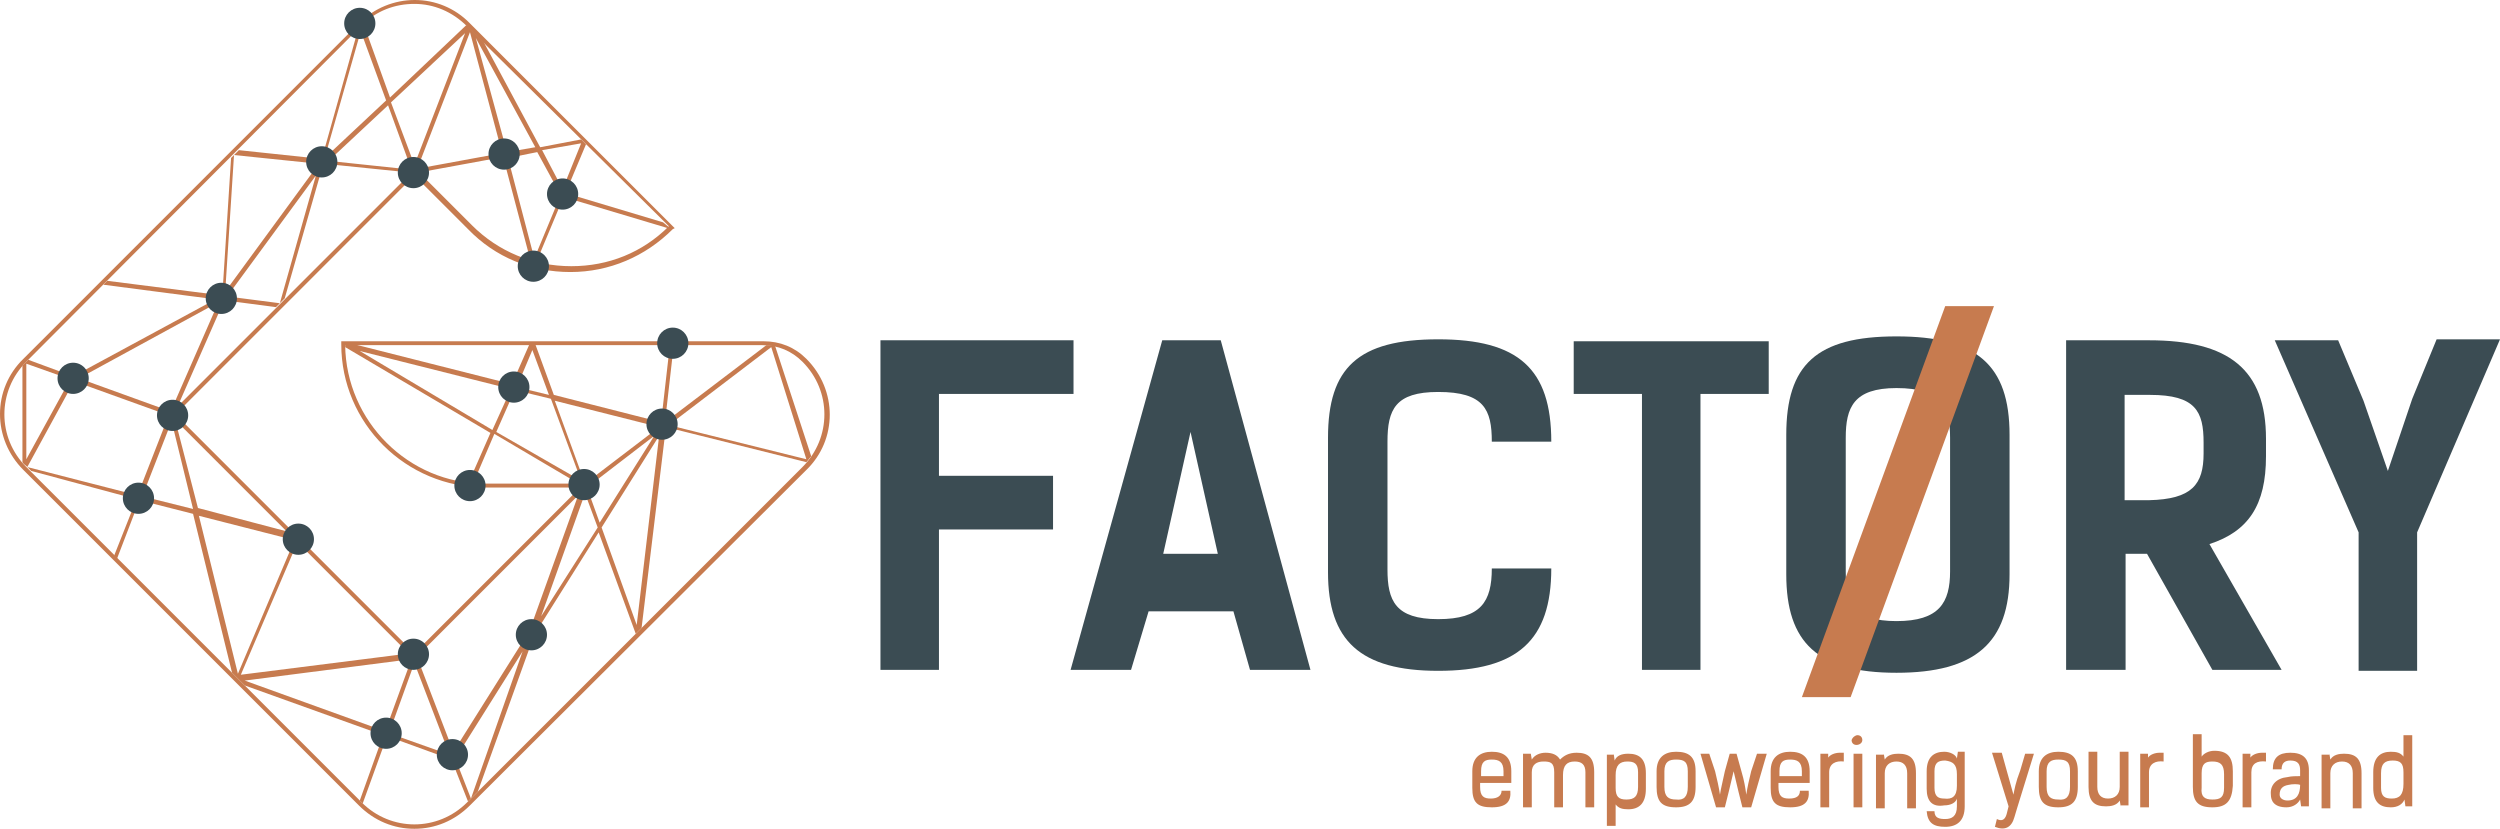
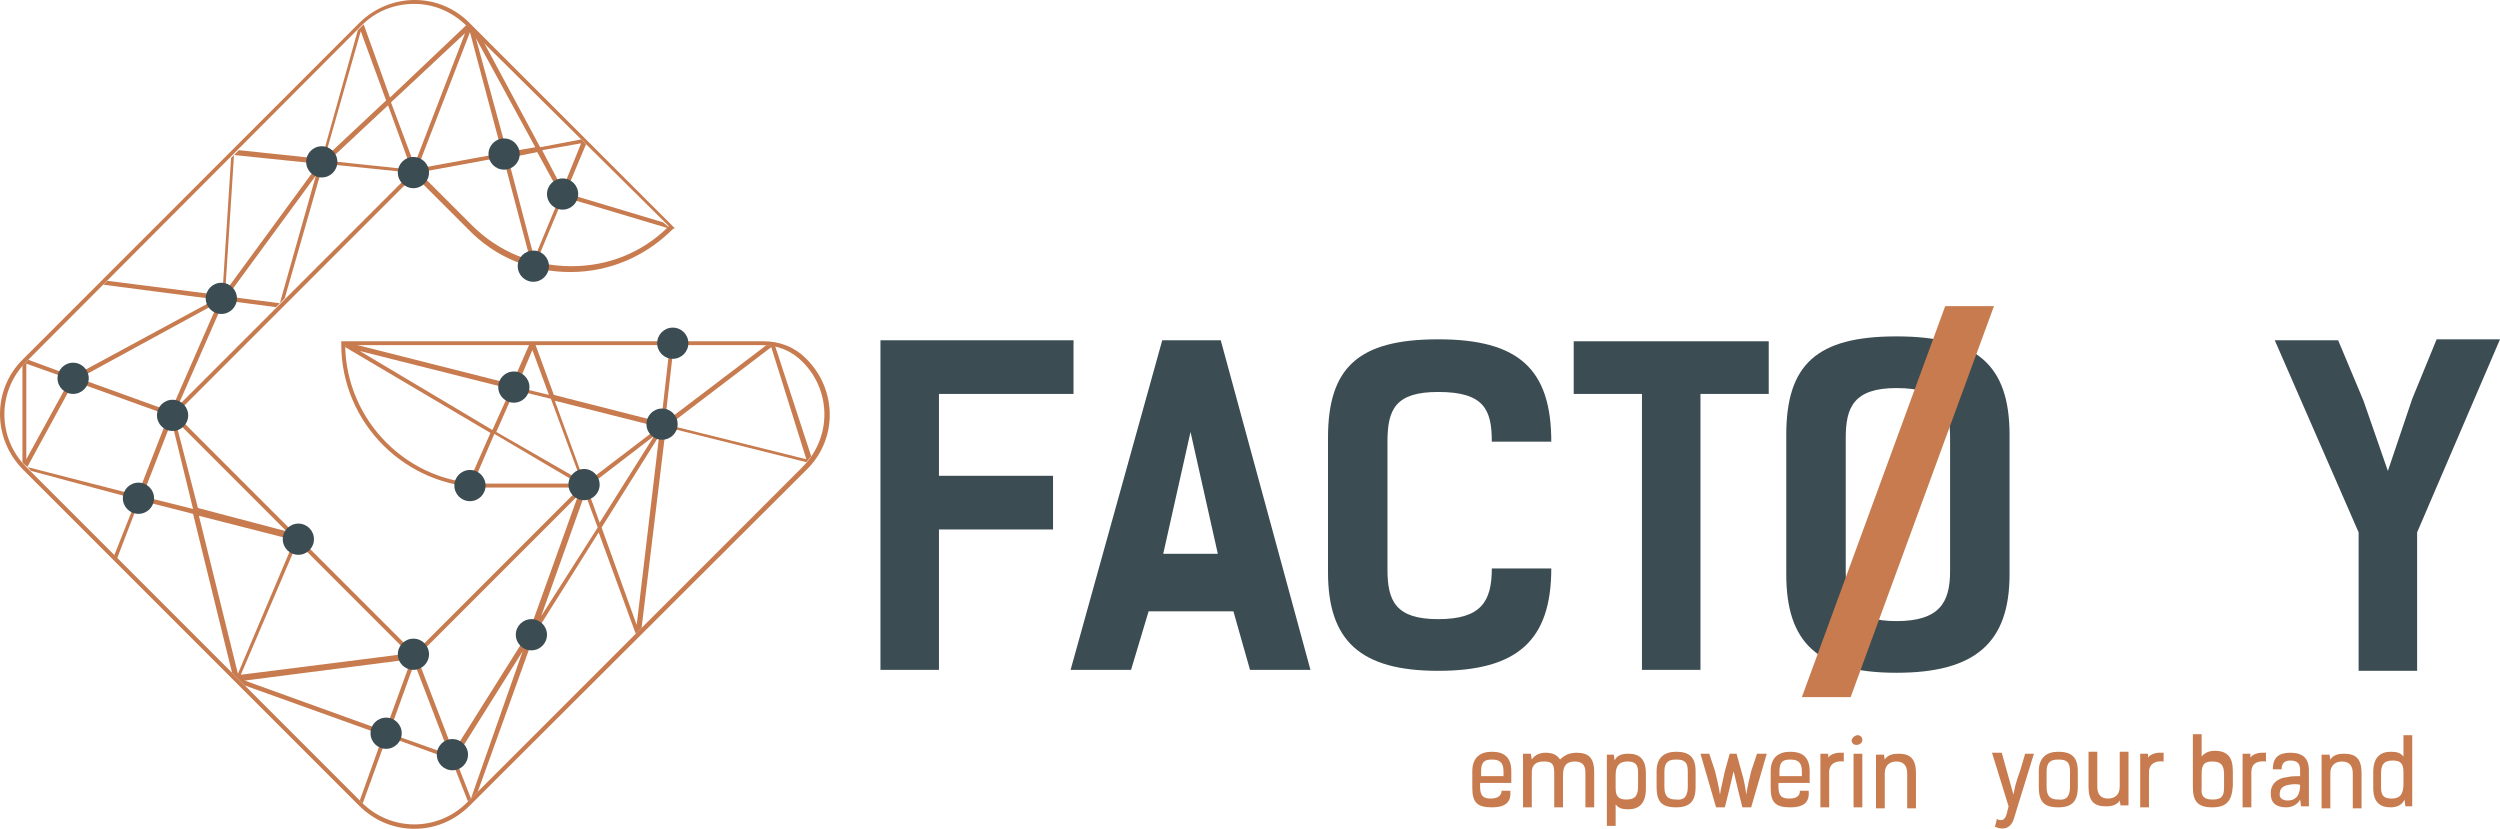
<svg xmlns="http://www.w3.org/2000/svg" id="Layer_1" x="0px" y="0px" viewBox="0 0 256.4 85" style="enable-background:new 0 0 256.4 85;" xml:space="preserve">
  <style type="text/css"> .st0{fill:#FFFFFF;} .st1{fill:#3B4C53;} .st2{fill:#C77B4F;} </style>
  <g>
    <path class="st1" d="M96.3,40.4v8.4h11.7v5.5H96.3v14.4h-6V34.9h19.8v5.5H96.3z" />
    <path class="st1" d="M128.2,68.7l-1.7-6h-8.7l-1.8,6h-6.2l9.4-33.8h6l9.2,33.8H128.2z M122.1,44.3l-2.8,12.5h5.6L122.1,44.3z" />
    <path class="st1" d="M147.5,68.8c-8,0-11.3-3.1-11.3-10.1V44.9c0-7.2,3.1-10.1,11.3-10.1c8.2,0,11.6,3,11.6,10.5H153 c0-3.3-0.8-5.1-5.5-5.1c-4.4,0-5.2,1.8-5.2,5.1v13.1c0,3.2,0.8,5.1,5.2,5.1c4.4,0,5.5-1.8,5.5-5.2h6.1 C159.1,65.7,155.6,68.8,147.5,68.8z" />
    <path class="st1" d="M174.4,40.4v28.3h-6V40.4h-7V35h20v5.4H174.4z" />
    <path class="st1" d="M183.2,58.9V44.6c0-7.2,3.1-10.1,11.3-10.1c8.2,0,11.6,2.9,11.6,10.1v14.3c0,7-3.5,10.1-11.6,10.1 S183.2,65.9,183.2,58.9z M200,58.6V44.9c0-3.1-0.8-5.1-5.5-5.1c-4.4,0-5.2,2-5.2,5.1v13.7c0,3.2,0.8,5.1,5.2,5.1 C198.9,63.7,200,61.8,200,58.6z" />
-     <path class="st1" d="M220.2,56.8h-2.2v11.9h-6.1V34.9h8.5c8.2,0,12,3,12,10.1v1.8c0,5-1.8,7.7-5.8,9l7.4,12.9h-7.1L220.2,56.8z M226,46.5v-1.1c0-3.2-0.8-4.9-5.5-4.9h-2.6v10.8h2.5C224.8,51.2,226,49.7,226,46.5z" />
    <path class="st1" d="M247.9,54.6v14.2h-6V54.6l-8.6-19.7h6.5l2.6,6.2l2.5,7.2l2.5-7.4l2.5-6.1h6.5L247.9,54.6z" />
  </g>
  <g>
    <path class="st2" d="M153,82.8c-1.5,0-2-0.5-2-2v-1.7c0-1.4,0.8-2,2-2c1.2,0,2,0.5,2,2v1.2h-3.2v0.4c0,1,0.4,1.2,1.1,1.2 s1.1-0.3,1.1-0.8h0.9C155,82.2,154.5,82.8,153,82.8z M154.2,79.6v-0.5c0-1-0.5-1.2-1.2-1.2c-0.7,0-1.1,0.2-1.1,1.2v0.5H154.2z" />
    <path class="st2" d="M157,77.3l0.1,0.6c0.3-0.5,0.9-0.7,1.4-0.7c0.7,0,1.2,0.2,1.5,0.7c0.4-0.4,0.9-0.7,1.7-0.7 c1.2,0,1.8,0.5,1.8,2v3.6h-0.9v-3.6c0-0.8-0.4-1.1-1.1-1.1c-0.8,0-1.2,0.4-1.2,1.4v3.3h-0.9v-3.6c0-1-0.4-1.1-1.1-1.1 c-0.7,0-1.2,0.3-1.2,1.1v3.6h-0.9v-5.5H157z" />
    <path class="st2" d="M165.5,77.3l0.1,0.7c0.2-0.5,0.7-0.7,1.4-0.7c1.1,0,1.8,0.5,1.8,2v1.6c0,1.5-0.7,2.1-1.8,2.1 c-0.6,0-1-0.1-1.3-0.5v2.2h-0.9v-7.3H165.5z M166.8,82c0.8,0,1.2-0.3,1.2-1.3v-1.5c0-0.9-0.4-1.1-1.1-1.1c-0.8,0-1.2,0.4-1.2,1.4 v1.3C165.7,81.7,166,82,166.8,82z" />
    <path class="st2" d="M169.9,80.7v-1.6c0-1.4,0.8-2,2-2c1.3,0,2,0.5,2,2v1.6c0,1.5-0.6,2.1-2,2.1C170.4,82.8,169.9,82.2,169.9,80.7z M173.1,80.7v-1.6c0-1-0.4-1.2-1.2-1.2c-0.7,0-1.2,0.2-1.2,1.2v1.6c0,1,0.4,1.3,1.2,1.3C172.7,82.1,173.1,81.7,173.1,80.7z" />
    <path class="st2" d="M181.2,77.3l-1.6,5.5h-0.9l-0.4-1.6l-0.5-2.1l-0.5,2.1l-0.4,1.6H176l-1.6-5.5h0.9l0.6,1.8 c0.2,0.8,0.4,1.7,0.5,2.4c0.1-0.7,0.3-1.4,0.5-2.4l0.5-1.8h0.7l0.5,1.8c0.3,1,0.4,1.7,0.5,2.4c0.1-0.7,0.3-1.6,0.5-2.4l0.6-1.8 H181.2z" />
    <path class="st2" d="M183.6,82.8c-1.5,0-2-0.5-2-2v-1.7c0-1.4,0.8-2,2-2c1.2,0,2,0.5,2,2v1.2h-3.2v0.4c0,1,0.4,1.2,1.1,1.2 c0.8,0,1.1-0.3,1.1-0.8h0.9C185.6,82.2,185.1,82.8,183.6,82.8z M184.8,79.6v-0.5c0-1-0.5-1.2-1.2-1.2c-0.7,0-1.1,0.2-1.1,1.2v0.5 H184.8z" />
    <path class="st2" d="M187.6,79.2v3.6h-0.9v-5.5h0.8l0,0.4c0.2-0.3,0.7-0.5,1.2-0.5c0.1,0,0.3,0,0.4,0v0.9 C188.3,78,187.6,78.3,187.6,79.2z" />
    <path class="st2" d="M190.5,75.4c0.3,0,0.5,0.2,0.5,0.5c0,0.3-0.3,0.5-0.6,0.5c-0.3,0-0.5-0.2-0.5-0.5 C190,75.6,190.3,75.4,190.5,75.4z M190.1,77.3h0.9v5.5h-0.9V77.3z" />
    <path class="st2" d="M193.2,77.3l0.1,0.6c0.3-0.5,0.9-0.6,1.4-0.6c1.2,0,1.8,0.5,1.8,2v3.6h-0.9v-3.6c0-0.8-0.4-1.2-1.1-1.2 c-0.7,0-1.2,0.4-1.2,1.2v3.6h-0.9v-5.5H193.2z" />
-     <path class="st2" d="M197.6,80.9v-1.8c0-1.5,0.8-2,1.8-2c0.6,0,1.2,0.3,1.3,0.7l0.1-0.7h0.7v5.6c0,1.5-0.8,2.1-2,2.1 c-1.2,0-1.8-0.4-1.9-1.6h0.8c0,0.7,0.5,0.8,1.1,0.8c0.7,0,1.2-0.3,1.2-1.3v-0.8c-0.1,0.4-0.6,0.7-1.3,0.7 C198.2,82.8,197.6,82.2,197.6,80.9z M200.7,80.6v-1.2c0-1-0.4-1.3-1.2-1.4c-0.7,0-1.1,0.2-1.1,1.1v1.7c0,0.9,0.4,1.1,1,1.1 C200.2,82,200.7,81.7,200.7,80.6z" />
    <path class="st2" d="M207.2,79l0.5-1.7h0.9l-1.7,5.5l-0.3,1c-0.3,1.1-1,1.4-2,1l0.2-0.8c0.4,0.2,0.8,0.2,1-0.5l0.2-0.8l-1.7-5.5h1 l0.5,1.8l0.7,2.5C206.6,81,206.7,80.3,207.2,79z" />
    <path class="st2" d="M209.1,80.7v-1.6c0-1.4,0.8-2,2-2c1.3,0,2,0.5,2,2v1.6c0,1.5-0.6,2.1-2,2.1C209.6,82.8,209.1,82.2,209.1,80.7z M212.3,80.7v-1.6c0-1-0.4-1.2-1.2-1.2c-0.7,0-1.2,0.2-1.2,1.2v1.6c0,1,0.4,1.3,1.2,1.3C211.9,82.1,212.3,81.7,212.3,80.7z" />
    <path class="st2" d="M217.5,82.7l-0.1-0.6c-0.3,0.5-0.9,0.6-1.4,0.6c-1.2,0-1.8-0.5-1.8-2v-3.6h0.9v3.6c0,0.8,0.4,1.2,1.1,1.2 c0.7,0,1.2-0.4,1.2-1.2v-3.6h0.9v5.5H217.5z" />
    <path class="st2" d="M220.4,79.2v3.6h-0.9v-5.5h0.8l0,0.4c0.2-0.3,0.7-0.5,1.2-0.5c0.1,0,0.3,0,0.4,0v0.9 C221.1,78,220.4,78.3,220.4,79.2z" />
    <path class="st2" d="M226.9,82.8c-1.5,0-2-0.6-2-2.1v-5.4h0.9v2.3c0.2-0.3,0.7-0.6,1.3-0.6c1.4,0,1.9,0.7,1.9,2.1v1.5 C228.9,82.2,228.3,82.8,226.9,82.8z M226.9,82c0.8,0,1.2-0.2,1.2-1.2v-1.4c0-1-0.4-1.3-1.2-1.3c-0.7,0-1.1,0.2-1.1,1.2l0,1.5 C225.7,81.7,226.1,82,226.9,82z" />
    <path class="st2" d="M230.9,79.2v3.6H230v-5.5h0.8l0,0.4c0.2-0.3,0.7-0.5,1.2-0.5c0.1,0,0.3,0,0.4,0v0.9 C231.5,78,230.9,78.3,230.9,79.2z" />
    <path class="st2" d="M236,82.7l-0.1-0.7c-0.2,0.4-0.7,0.8-1.4,0.8c-1.3,0-1.6-0.7-1.6-1.3c-0.1-1,0.6-1.7,1.7-1.8 c0.4-0.1,0.9-0.1,1.3-0.1V79c0-0.6-0.2-1-1-1c-0.5,0-0.9,0.2-0.9,0.9h-0.9c0-1.2,0.6-1.7,1.8-1.7c1.2,0,1.9,0.5,1.9,1.8v3.7H236z M234.7,80.5c-0.6,0.1-0.9,0.4-0.9,1c0,0.4,0.4,0.6,0.8,0.6c1,0,1.3-0.7,1.3-1.6C235.7,80.4,235.1,80.4,234.7,80.5z" />
    <path class="st2" d="M238.9,77.3l0.1,0.6c0.3-0.5,0.9-0.6,1.4-0.6c1.2,0,1.8,0.5,1.8,2v3.6h-0.9v-3.6c0-0.8-0.4-1.2-1.1-1.2 c-0.7,0-1.2,0.4-1.2,1.2v3.6h-0.9v-5.5H238.9z" />
    <path class="st2" d="M246.7,82.7l-0.1-0.7c-0.2,0.5-0.7,0.8-1.4,0.8c-1.1,0-1.8-0.5-1.8-2v-1.6c0-1.5,0.7-2.1,1.8-2.1 c0.6,0,1,0.1,1.3,0.5v-2.2h0.9v7.3H246.7z M245.4,78c-0.8,0-1.2,0.3-1.2,1.3v1.5c0,0.9,0.4,1.1,1.1,1.1c0.8,0,1.2-0.4,1.2-1.5v-1.2 C246.5,78.3,246.2,78,245.4,78z" />
  </g>
  <g>
    <g>
      <path class="st2" d="M79.5,35.5c-0.3-0.1-0.6-0.1-0.9-0.1l-10.4,7.9l0.9-7.9h-0.4l-0.9,7.9l-11-2.8l-1.9-5.2h-0.6l-1.8,4.1 l-16.2-4.1h-0.9c0,0.1,0,0.2,0,0.3l14.9,8.8l-2.2,5c0.2,0,0.3,0,0.5,0l2.1-4.9l8.3,4.9h1.5l-1.1,1.1l-5.1,14.2l-7.8,12.4l-3.8-9.9 l-0.2,0.2l-0.4-0.4l-17.4,2.2l5.9-13.8l-0.8-0.8l-9.5-2.5L18,43.2l-0.7-0.7l0.2-0.2l0.8-0.8L23,30.8l5.3,0.7l0.9-0.9L33.1,17 l0.2-0.2l8.8,0.9l0.4-0.4l0.4,0.4l8.7-1.6l2.8,10.6c0.2,0.1,0.4,0.1,0.6,0.2l2.8-6.7l10.7,3.2c0,0,0,0,0.1-0.1L68,22.8l-10-3 l2.1-5l-0.5-0.5l-4.2,0.8L49.6,4.3l-1.7-1.7c0,0,0,0-0.1,0L40,10l-2.7-7.5c0,0-0.1,0.1-0.1,0.1l-0.5,0.5l-3.7,13.2l-8.5-0.9 l-0.8,0.8l-0.9,14.1L11,28.8l-0.4,0.4l11.5,1.5L7.5,38.6l-4.6-1.7l-0.2,0.2c-0.1,0.1-0.3,0.3-0.4,0.4v9.9c0.1,0.2,0.3,0.3,0.4,0.4 l0.5,0.5L14,51.2L11.7,57l0.3,0.3l2.3-6l5.5,1.4l4,16.3l1.3,1.3l14.2,5.1l-2.4,6.7l0.2,0.2c0,0,0.1,0.1,0.1,0.1l2.5-6.9l6.6,2.4 l1.7,4.3l1-1l5.8-16.1l6.6-10.5L65.2,65l0.6-0.6l2.5-20.6l0,0l14.4,3.6c0.2-0.2,0.3-0.4,0.5-0.6L79.5,35.5z M59.6,14.7l-1.9,4.7 l-2.1-4L59.6,14.7z M57.5,20l-2.7,6.5l-2.7-10.3l3-0.6L57.5,20z M54.9,15.1l-2.9,0.5L48.8,3.9L54.9,15.1z M48.2,3.3l3.3,12.4 l-8.7,1.6L48.2,3.3z M47.7,3.4l-5.2,13.5l-2.4-6.4L47.7,3.4z M42.2,17.4l-8.5-0.9l6.1-5.7L42.2,17.4z M37,3.2l2.6,7.1l-6.3,5.9 L37,3.2z M28.7,31.1l-5.4-0.7L32.4,18L28.7,31.1z M24,15.9l8.7,0.9l0,0l-9.6,13.1L24,15.9z M22.4,31l-4.9,11.2l-9.4-3.4L22.4,31z M2.7,37.3l4.5,1.6l-4.5,8.2V37.3z M14.1,50.8L2.8,47.9l4.8-8.8l9.7,3.5L14.1,50.8z M14.6,50.9l3-7.7l2.2,9L14.6,50.9z M20.4,52.9 l9.8,2.5l-5.8,13.7L20.4,52.9z M39.5,75l-14.4-5.2l17.1-2.2L39.5,75z M39.9,75.2l2.6-7.2l3.6,9.4L39.9,75.2z M48.3,81.9l-1.6-4.1 l6.9-11L48.3,81.9z M54.6,35.9l1.7,4.6l-3.3-0.8L54.6,35.9z M50.5,44.1L36.9,36l15.5,3.9L50.5,44.1z M50.9,44.3l1.9-4.3l3.7,0.9 l3.1,8.4L50.9,44.3z M55.5,63.2L60,50.6l1.3,3.5L55.5,63.2z M60.2,50l6.9-5.3l-5.6,8.9L60.2,50z M65.3,64.1l-3.6-10l5.9-9.4 L65.3,64.1z M60,49.6l-3.1-8.5l10.7,2.7L60,49.6z M79.1,35.6l3.6,11.5l-14.1-3.5L79.1,35.6z" />
    </g>
    <path class="st2" d="M42.5,85c-2.1,0-4.1-0.8-5.7-2.4L2.4,48.2c-3.2-3.2-3.2-8.3,0-11.4L36.8,2.4c3.2-3.2,8.3-3.2,11.4,0l21,21 L69,23.5c-2.8,2.8-6.5,4.4-10.5,4.4s-7.7-1.5-10.5-4.4L42.5,18L18,42.5L42.5,67l17-17h-9.7C41.6,50,35,43.4,35,35.3V35h43.3 c1.7,0,3.2,0.6,4.4,1.8v0c3.2,3.2,3.2,8.3,0,11.4L48.2,82.6C46.6,84.2,44.6,85,42.5,85z M42.5,0.4c-2,0-3.9,0.7-5.4,2.2L2.7,37.1 c-3,3-3,7.8,0,10.8l34.4,34.4c3,3,7.8,3,10.8,0l34.4-34.4c3-3,3-7.8,0-10.8v0c-1.1-1.1-2.5-1.7-4.1-1.7H35.4 c0.1,7.8,6.5,14.2,14.3,14.2h10.8l-18,18L17.4,42.5l0.2-0.2l25-25l5.8,5.8c2.7,2.7,6.3,4.2,10.2,4.2c3.8,0,7.3-1.4,10-4.1L47.9,2.7 C46.4,1.2,44.5,0.4,42.5,0.4z" />
    <g>
      <circle class="st1" cx="48.2" cy="49.8" r="1.6" />
      <circle class="st1" cx="52.7" cy="39.7" r="1.6" />
      <circle class="st1" cx="67.9" cy="43.5" r="1.6" />
      <circle class="st1" cx="69" cy="35.2" r="1.6" />
      <circle class="st1" cx="59.9" cy="49.7" r="1.6" />
      <circle class="st1" cx="54.5" cy="65.1" r="1.6" />
      <circle class="st1" cx="46.4" cy="77.4" r="1.6" />
      <circle class="st1" cx="39.6" cy="75.2" r="1.6" />
      <circle class="st1" cx="42.4" cy="67.1" r="1.6" />
      <circle class="st1" cx="30.6" cy="55.3" r="1.6" />
      <circle class="st1" cx="14.2" cy="51.1" r="1.6" />
      <circle class="st1" cx="17.7" cy="42.6" r="1.6" />
      <circle class="st1" cx="7.5" cy="38.8" r="1.6" />
      <circle class="st1" cx="22.7" cy="30.6" r="1.6" />
      <circle class="st1" cx="33" cy="16.6" r="1.6" />
      <circle class="st1" cx="42.4" cy="17.7" r="1.6" />
      <circle class="st1" cx="51.7" cy="15.8" r="1.6" />
      <circle class="st1" cx="57.7" cy="19.9" r="1.6" />
      <circle class="st1" cx="54.7" cy="27.3" r="1.6" />
-       <circle class="st1" cx="36.9" cy="2.4" r="1.6" />
    </g>
  </g>
  <polygon class="st2" points="204.5,31.4 199.5,31.4 184.8,71.5 189.8,71.5 " />
</svg>